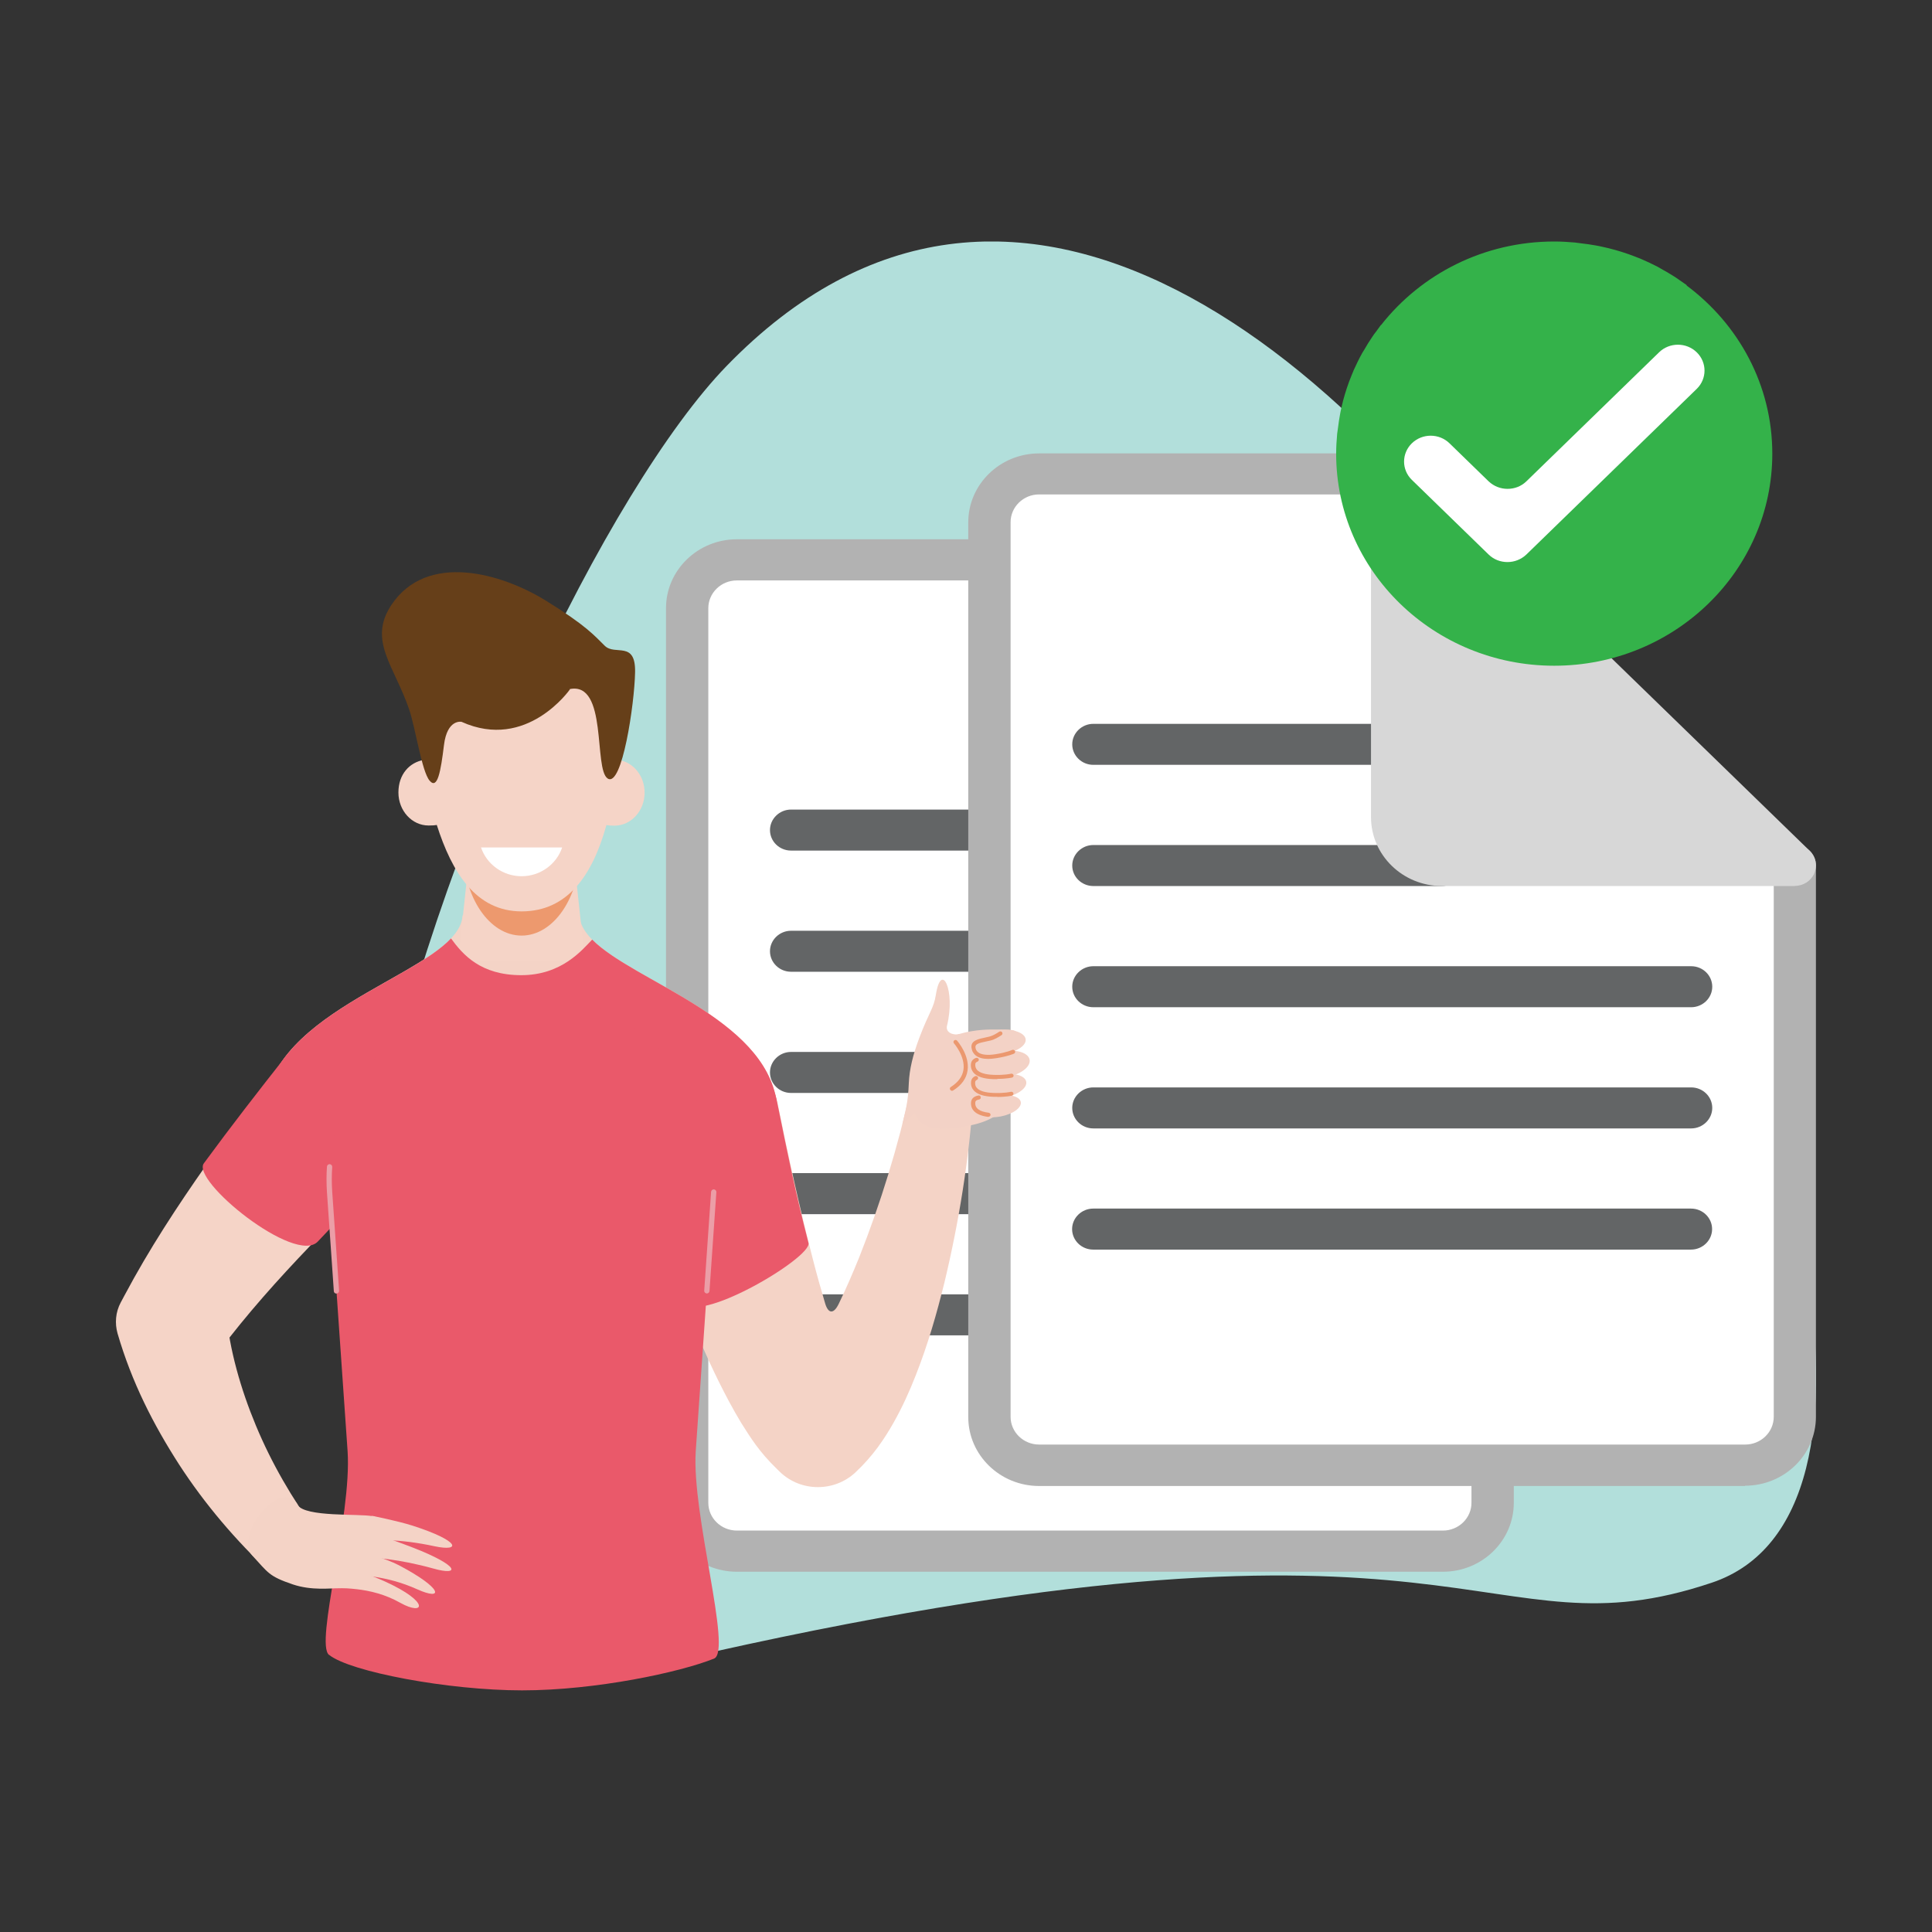
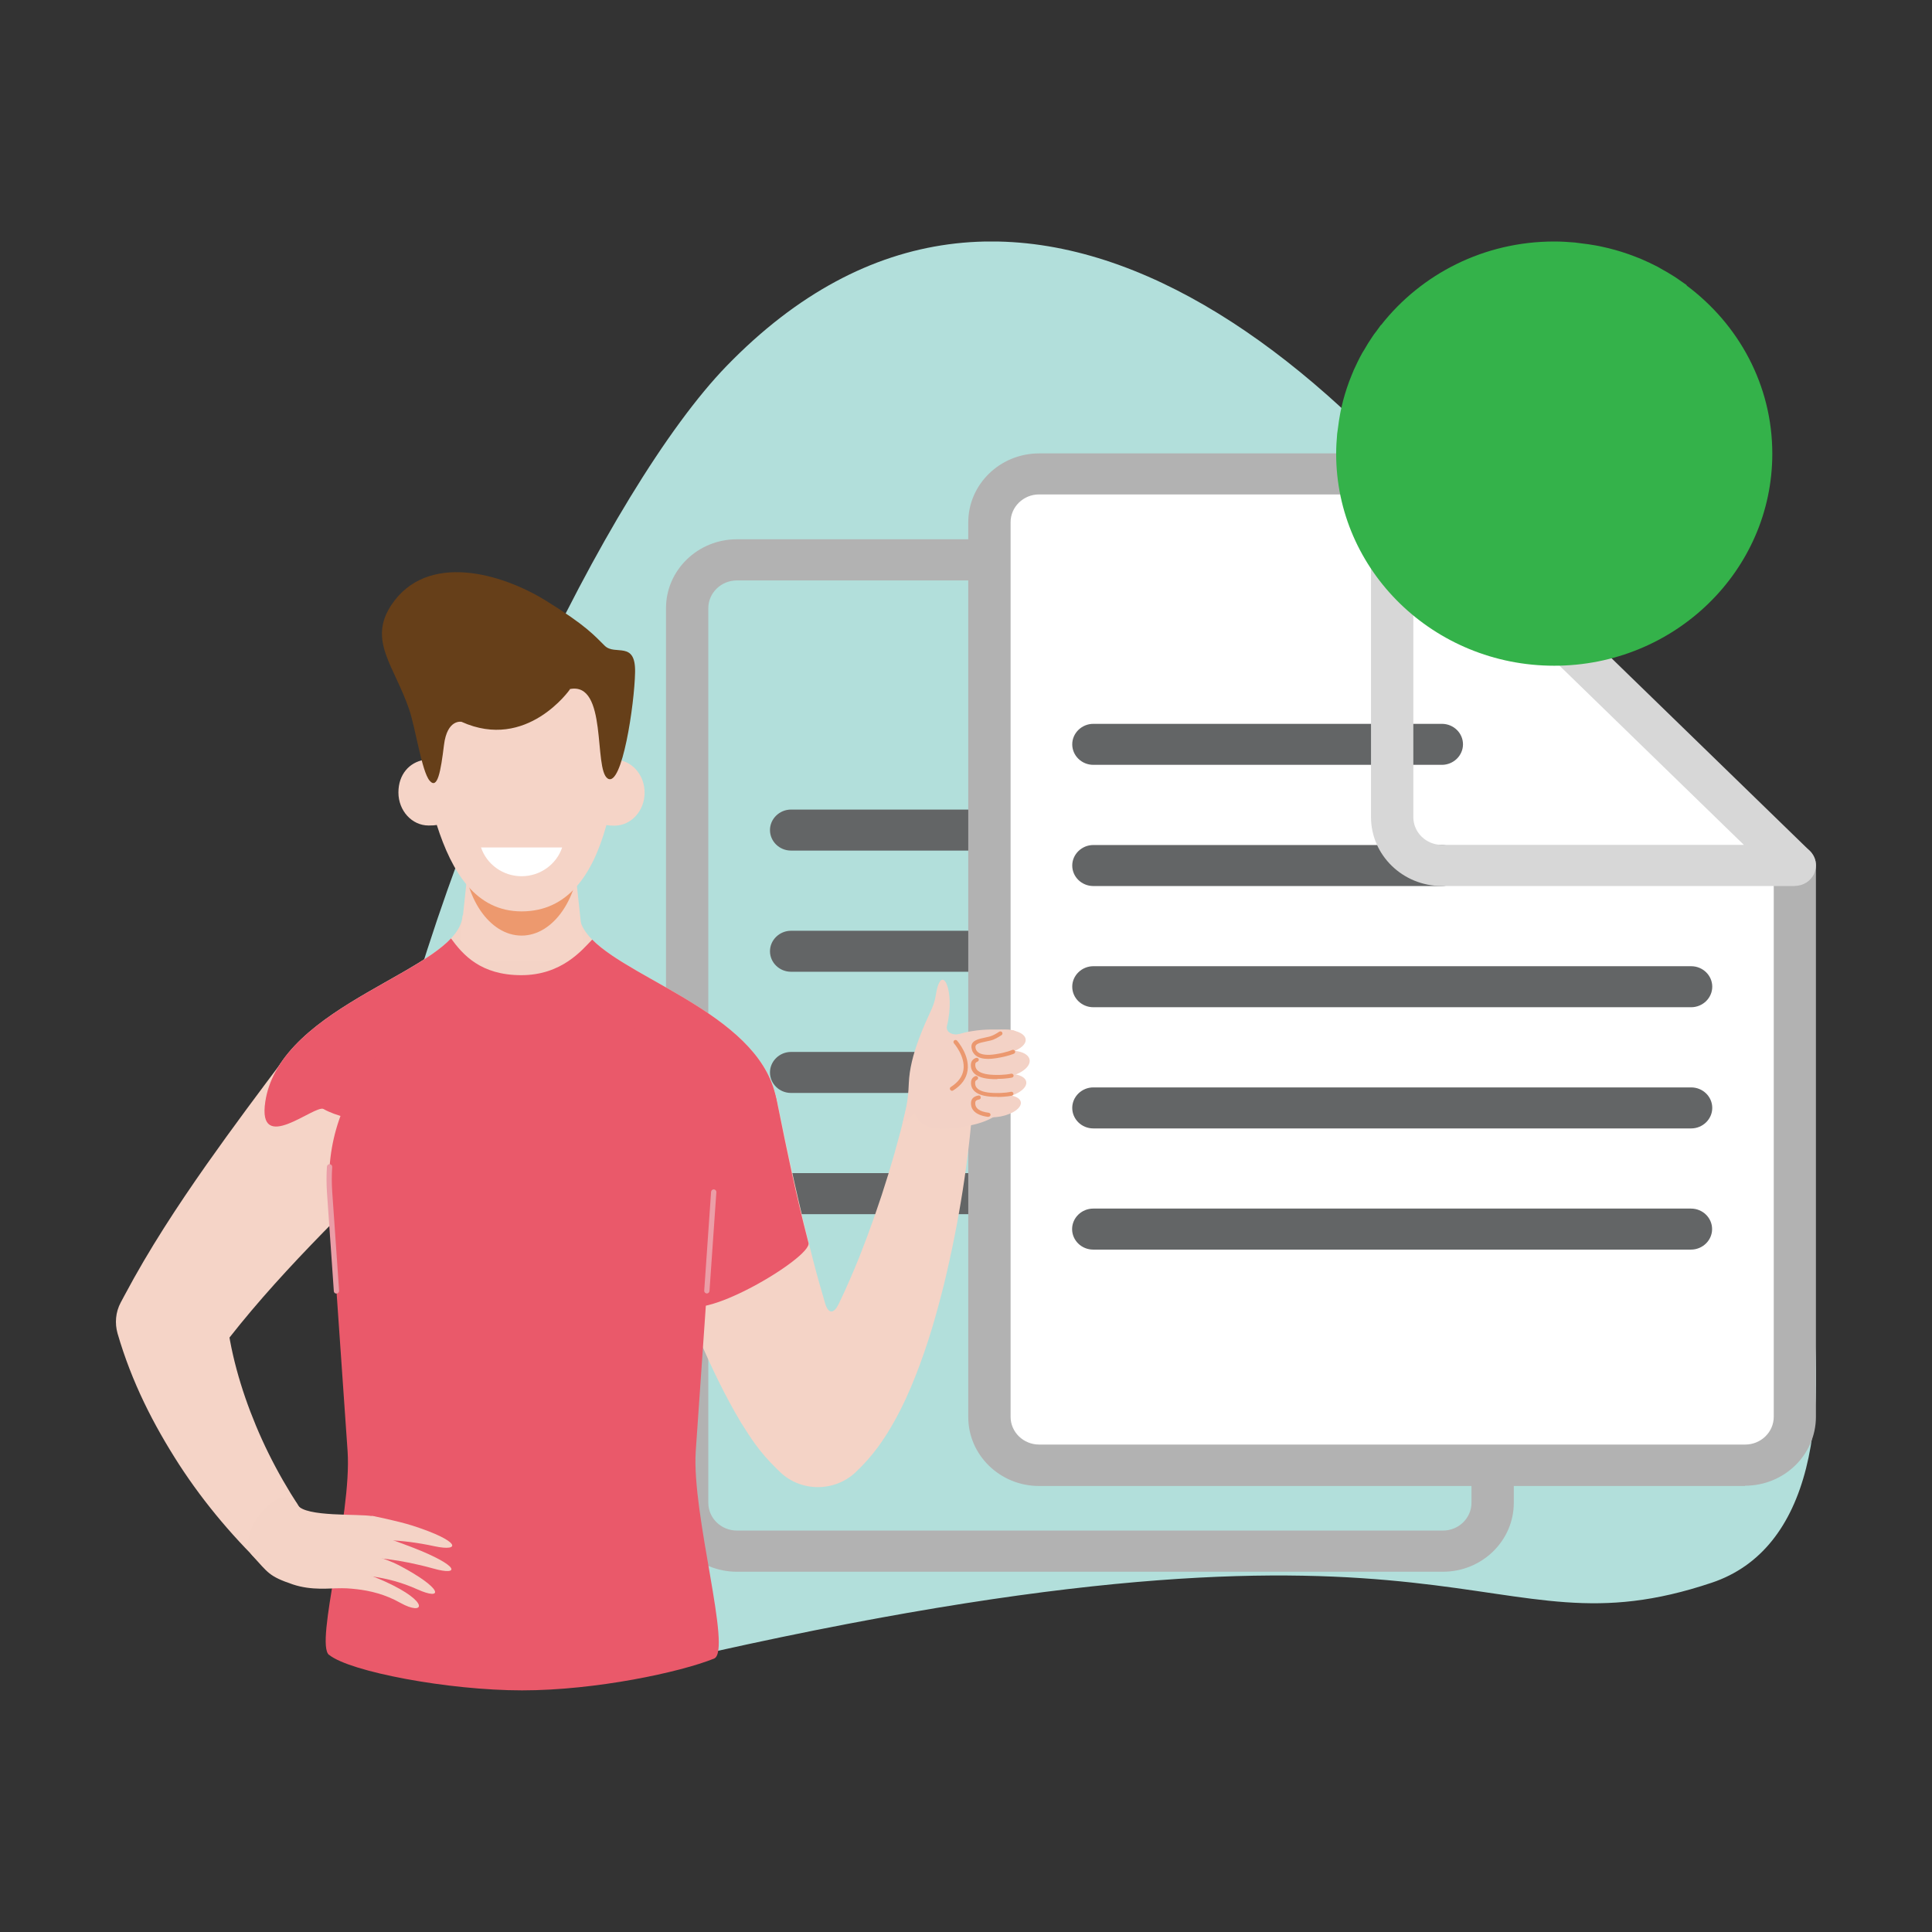
<svg xmlns="http://www.w3.org/2000/svg" width="100" height="100" viewBox="0 0 100 100" fill="none">
  <rect x="0" y="0" width="100" height="100" fill="#333333" stroke="none" />
  <g clip-path="url(#clip0_859_464)">
    <path d="M36.867 85.51C76.353 76.701 76.679 85.923 88.603 81.92C109.017 75.065 67.075 -11.448 37.602 18.95C25.436 31.503 1.209 93.463 36.875 85.502L36.867 85.51Z" fill="#B2DFDB" />
-     <path d="M74.685 28.974H38.148C36.725 28.974 35.571 30.096 35.571 31.48V77.778C35.571 79.162 36.725 80.284 38.148 80.284H74.685C76.109 80.284 77.263 79.162 77.263 77.778V31.48C77.263 30.096 76.109 28.974 74.685 28.974Z" fill="white" />
    <path d="M74.685 81.353H38.141C36.117 81.353 34.472 79.753 34.472 77.785V31.48C34.472 29.512 36.117 27.913 38.141 27.913H74.685C76.709 27.913 78.354 29.512 78.354 31.48V77.785C78.354 79.753 76.709 81.353 74.685 81.353ZM38.141 30.043C37.322 30.043 36.662 30.692 36.662 31.48V77.785C36.662 78.581 37.33 79.222 38.141 79.222H74.685C75.504 79.222 76.163 78.574 76.163 77.785V31.48C76.163 30.684 75.496 30.043 74.685 30.043H38.141Z" fill="#B2B2B2" />
    <path d="M71.888 44.026H40.945C40.339 44.026 39.854 43.547 39.854 42.964C39.854 42.382 40.346 41.903 40.945 41.903H71.888C72.495 41.903 72.98 42.382 72.98 42.964C72.98 43.547 72.487 44.026 71.888 44.026Z" fill="#636566" />
-     <path d="M71.888 69.117H40.945C40.339 69.117 39.854 68.638 39.854 68.055C39.854 67.473 40.346 66.994 40.945 66.994H71.888C72.495 66.994 72.98 67.473 72.98 68.055C72.98 68.638 72.487 69.117 71.888 69.117Z" fill="#636566" />
    <path d="M71.888 62.844H40.945C40.339 62.844 39.854 62.365 39.854 61.782C39.854 61.2 40.346 60.721 40.945 60.721H71.888C72.495 60.721 72.98 61.2 72.98 61.782C72.98 62.365 72.487 62.844 71.888 62.844Z" fill="#636566" />
    <path d="M71.888 56.571H40.945C40.339 56.571 39.854 56.092 39.854 55.51C39.854 54.928 40.346 54.448 40.945 54.448H71.888C72.495 54.448 72.98 54.928 72.98 55.51C72.98 56.092 72.487 56.571 71.888 56.571Z" fill="#636566" />
    <path d="M71.888 50.298H40.945C40.339 50.298 39.854 49.819 39.854 49.237C39.854 48.655 40.346 48.176 40.945 48.176H71.888C72.495 48.176 72.98 48.655 72.98 49.237C72.98 49.819 72.487 50.298 71.888 50.298Z" fill="#636566" />
    <path d="M92.901 44.792V73.34C92.901 74.726 91.749 75.846 90.323 75.846H53.779C52.354 75.846 51.202 74.726 51.202 73.34V27.036C51.202 25.65 52.354 24.529 53.779 24.529H72.047" fill="white" />
    <path d="M90.331 76.915H53.786C51.762 76.915 50.117 75.316 50.117 73.348V27.036C50.117 25.068 51.762 23.468 53.786 23.468H72.055C72.661 23.468 73.147 23.947 73.147 24.529C73.147 25.112 72.654 25.591 72.055 25.591H53.786C52.968 25.591 52.308 26.239 52.308 27.028V73.333C52.308 74.129 52.975 74.77 53.786 74.77H90.331C91.15 74.77 91.809 74.122 91.809 73.333V44.785C91.809 44.195 92.302 43.724 92.901 43.724C93.5 43.724 93.992 44.203 93.992 44.785V73.333C93.992 75.301 92.347 76.9 90.323 76.9L90.331 76.915Z" fill="#B2B2B2" />
    <path d="M74.632 39.588H56.591C55.984 39.588 55.499 39.109 55.499 38.527C55.499 37.945 55.992 37.466 56.591 37.466H74.632C75.239 37.466 75.724 37.945 75.724 38.527C75.724 39.109 75.231 39.588 74.632 39.588Z" fill="#636566" />
    <path d="M87.526 64.679H56.584C55.977 64.679 55.492 64.2 55.492 63.618C55.492 63.036 55.985 62.556 56.584 62.556H87.526C88.133 62.556 88.618 63.036 88.618 63.618C88.618 64.2 88.125 64.679 87.526 64.679Z" fill="#636566" />
    <path d="M87.534 58.407H56.591C55.985 58.407 55.499 57.928 55.499 57.345C55.499 56.763 55.992 56.284 56.591 56.284H87.534C88.14 56.284 88.626 56.763 88.626 57.345C88.626 57.928 88.133 58.407 87.534 58.407Z" fill="#636566" />
    <path d="M87.534 52.134H56.591C55.985 52.134 55.499 51.655 55.499 51.072C55.499 50.49 55.992 50.011 56.591 50.011H87.534C88.14 50.011 88.626 50.49 88.626 51.072C88.626 51.655 88.133 52.134 87.534 52.134Z" fill="#636566" />
    <path d="M74.632 45.861H56.591C55.985 45.861 55.499 45.382 55.499 44.8C55.499 44.217 55.992 43.738 56.591 43.738H74.632C75.239 43.738 75.724 44.217 75.724 44.8C75.724 45.382 75.231 45.861 74.632 45.861Z" fill="#636566" />
-     <path d="M72.062 24.537V42.294C72.062 43.679 73.215 44.8 74.64 44.8H92.908L72.062 24.544V24.537Z" fill="#D7D7D7" />
    <path d="M92.901 45.861H74.632C72.608 45.861 70.963 44.262 70.963 42.294V24.537C70.963 24.109 71.229 23.719 71.638 23.556C72.047 23.394 72.517 23.483 72.828 23.785L93.674 44.041C93.985 44.343 94.083 44.8 93.909 45.198C93.742 45.596 93.341 45.854 92.901 45.854V45.861ZM73.154 27.109V42.294C73.154 43.09 73.821 43.731 74.632 43.731H90.263L73.154 27.102V27.109Z" fill="#D7D7D7" />
    <path d="M87.307 14.77L87.291 14.748C87.178 14.667 87.064 14.593 86.95 14.512C86.859 14.446 86.768 14.38 86.67 14.321C86.442 14.173 86.2 14.033 85.957 13.9C85.904 13.871 85.859 13.841 85.806 13.812C85.51 13.657 85.207 13.517 84.896 13.384C84.805 13.348 84.714 13.318 84.631 13.281C84.403 13.193 84.176 13.112 83.941 13.038C83.827 13.001 83.706 12.972 83.592 12.935C83.372 12.876 83.16 12.817 82.933 12.773C82.811 12.743 82.69 12.721 82.561 12.699C82.326 12.655 82.091 12.625 81.849 12.596C81.735 12.581 81.629 12.566 81.515 12.552C81.166 12.522 80.81 12.5 80.446 12.5C76.793 12.5 73.556 14.195 71.494 16.812L71.471 16.827C71.388 16.937 71.312 17.048 71.229 17.159C71.16 17.247 71.092 17.335 71.032 17.431C70.88 17.652 70.736 17.888 70.6 18.124C70.569 18.176 70.539 18.22 70.509 18.271C70.349 18.559 70.205 18.854 70.069 19.156C70.031 19.244 70.001 19.333 69.963 19.414C69.872 19.635 69.788 19.856 69.713 20.085C69.675 20.195 69.644 20.313 69.606 20.424C69.546 20.638 69.485 20.844 69.44 21.065C69.409 21.183 69.387 21.308 69.364 21.426C69.319 21.655 69.288 21.883 69.258 22.119C69.243 22.23 69.228 22.333 69.212 22.444C69.182 22.783 69.159 23.129 69.159 23.483C69.159 29.542 74.215 34.458 80.446 34.458C86.677 34.458 91.734 29.542 91.734 23.483C91.734 19.93 89.99 16.783 87.299 14.778L87.307 14.77Z" fill="#34B24A" />
-     <path d="M79.006 24.913C78.733 25.178 78.385 25.303 78.028 25.303C77.672 25.303 77.323 25.171 77.05 24.913L75.026 22.945C74.488 22.421 73.617 22.421 73.078 22.945C72.54 23.468 72.54 24.316 73.078 24.839L77.05 28.701C77.323 28.967 77.672 29.092 78.028 29.092C78.385 29.092 78.733 28.959 79.006 28.701L87.822 20.129C88.36 19.606 88.36 18.758 87.822 18.235C87.284 17.711 86.412 17.711 85.874 18.235L79.014 24.905L79.006 24.913Z" fill="white" />
    <path d="M13.732 57.021C14.513 51.913 23.639 50.24 23.935 47.461C23.98 47.004 24.155 48.124 24.299 49.311H29.636C29.787 48.124 29.954 47.004 29.999 47.461C30.295 50.24 39.429 51.913 40.202 57.021C40.627 59.822 37.625 57.146 37.185 57.404C35.935 58.127 35.95 55.915 35.95 55.915L30.265 52.178V52.834H23.329V52.392L17.969 55.915C17.969 55.915 17.985 58.127 16.734 57.404C16.294 57.146 13.292 59.822 13.717 57.021H13.732Z" fill="#F4D3C6" />
    <path d="M15.506 54.242C15.347 54.448 14.96 54.478 14.801 54.684C13.421 56.512 12.034 58.37 10.685 60.286C9.184 62.424 7.721 64.65 6.447 67.046L6.25 67.414C5.977 67.923 5.939 68.498 6.083 69.013C6.819 71.549 7.941 73.738 9.275 75.81C10.609 77.866 12.201 79.724 13.959 81.382C14.604 81.987 15.627 81.972 16.256 81.353C16.81 80.8 16.863 79.945 16.415 79.333L16.4 79.311C15.119 77.571 14.05 75.721 13.247 73.79C12.451 71.881 11.875 69.839 11.708 67.96L11.344 69.927C14.179 66.161 17.78 62.704 21.396 59.158H21.403C22.972 57.611 22.965 55.127 21.381 53.593C19.796 52.068 17.666 52.171 16.089 53.704C15.953 53.837 15.619 54.087 15.506 54.235V54.242Z" fill="#F5D4C7" />
-     <path d="M14.808 54.655C13.383 56.461 11.958 58.296 10.563 60.198C9.821 61.068 15.293 65.505 16.453 64.259C18.038 62.556 19.705 60.868 21.381 59.166H21.388C22.927 57.588 22.866 55.104 21.259 53.608C19.645 52.112 17.772 52.303 16.233 53.866C16.135 53.969 14.952 54.456 14.801 54.655H14.808Z" fill="#EA596A" />
    <path d="M23.708 49.76H30.28L29.416 41.697H24.572L23.708 49.76Z" fill="#F5D4C7" />
    <path d="M26.997 48.426C28.664 48.426 30.015 46.436 30.015 43.982C30.015 41.527 28.664 39.537 26.997 39.537C25.331 39.537 23.98 41.527 23.98 43.982C23.98 46.436 25.331 48.426 26.997 48.426Z" fill="#ED996E" />
    <path d="M21.957 39.338V38.107C21.957 35.402 24.215 33.205 26.997 33.205C29.779 33.205 32.038 35.402 32.038 38.107V39.338C32.789 39.463 33.365 40.163 33.365 41.026C33.365 41.969 32.668 42.736 31.803 42.736C31.637 42.736 31.5 42.728 31.387 42.706C30.666 45.316 29.37 47.173 26.997 47.173C24.625 47.173 23.389 45.146 22.608 42.699C22.495 42.721 22.358 42.728 22.184 42.728C21.32 42.728 20.622 41.962 20.622 41.018C20.622 40.075 21.198 39.456 21.949 39.331L21.957 39.338Z" fill="#F5D4C7" />
    <path d="M24.898 43.864C25.186 44.726 26.02 45.353 26.997 45.353C27.975 45.353 28.809 44.726 29.097 43.864H24.898Z" fill="white" />
    <path d="M29.499 35.682C29.499 35.682 27.27 38.888 23.89 37.362C23.89 37.362 23.147 37.2 22.98 38.564C22.813 39.928 22.646 40.886 22.237 40.407C21.828 39.928 21.509 37.694 21.176 36.714C20.41 34.466 19.031 33.154 20.259 31.311C22.093 28.561 25.944 29.66 28.256 31.09C30.378 32.402 30.773 32.91 31.303 33.426C31.834 33.95 32.903 33.139 32.872 34.79C32.842 36.441 32.198 40.775 31.455 40.296C30.712 39.817 31.47 35.269 29.491 35.667L29.499 35.682Z" fill="#663F19" />
    <path d="M32.327 59.085C33.267 61.827 34.244 64.584 35.359 67.34C35.92 68.719 36.511 70.104 37.201 71.505C37.549 72.205 37.921 72.913 38.36 73.642C38.83 74.38 39.27 75.124 40.233 76.053L40.369 76.186C41.453 77.232 43.189 77.232 44.281 76.208C45.206 75.338 45.774 74.475 46.244 73.65C46.714 72.817 47.078 72.006 47.396 71.195C48.033 69.581 48.488 67.982 48.882 66.389C49.648 63.198 50.148 60.021 50.383 56.785C50.444 55.908 49.761 55.141 48.859 55.075C48.033 55.016 47.298 55.569 47.138 56.335V56.358C46.494 59.313 45.584 62.269 44.478 65.063C44.144 65.888 43.795 66.699 43.416 67.48C43.159 68.018 42.878 68.018 42.712 67.473C42.492 66.736 42.279 65.977 42.082 65.21C41.393 62.542 40.794 59.8 40.233 57.036C39.793 54.883 37.64 53.483 35.419 53.91C33.206 54.338 31.765 56.431 32.205 58.591C32.236 58.746 32.289 58.93 32.342 59.077L32.327 59.085Z" fill="#F4D3C6" />
    <path d="M32.327 59.085C33.266 61.827 34.244 64.584 35.359 67.34C35.919 68.719 42.044 65.092 41.847 64.333C41.158 61.665 40.786 59.815 40.225 57.05C39.785 54.898 37.633 53.498 35.412 53.925C33.198 54.353 31.758 56.446 32.198 58.606C32.228 58.761 32.281 58.945 32.334 59.092L32.327 59.085Z" fill="#EA596A" />
    <path d="M13.732 57.021C14.399 52.628 21.259 50.778 23.344 48.574C23.958 49.414 24.875 50.475 26.982 50.475C29.082 50.475 30.136 49.163 30.651 48.633C32.804 50.807 39.543 52.665 40.202 57.021C40.627 59.822 37.625 57.146 37.185 57.404C35.935 58.127 33.38 58.311 33.38 58.311L30.113 52.827H23.912L21.032 58.311C21.032 58.311 18 58.127 16.749 57.404C16.309 57.146 13.307 59.822 13.732 57.021Z" fill="#EA596A" />
    <path d="M17.029 85.657C16.287 85.06 18.212 78.478 17.992 75.124L17.06 61.702C17.037 61.289 17.029 60.817 17.06 60.389C17.431 55.053 22.184 51.014 27.672 51.375C33.16 51.736 37.314 56.358 36.943 61.694L36.011 75.124C35.798 78.412 37.906 85.466 36.958 85.849C35.199 86.556 30.841 87.493 27.02 87.493C23.2 87.493 18.113 86.527 17.037 85.657H17.029Z" fill="#EA596A" />
    <path d="M49.178 53.652C47.51 54.021 46.904 55.974 47.214 57.212C47.434 58.075 47.79 58.753 50.246 58.245C52.46 57.788 52.392 56.439 52.384 55.65C52.354 53.571 53.165 53.306 52.02 53.291C51.565 53.291 51.02 53.254 50.307 53.372C49.754 53.461 49.564 53.564 49.178 53.645V53.652Z" fill="#F3D2C6" />
    <path d="M46.706 58.2C46.858 57.478 47.002 57.117 47.04 56.063C47.07 55.348 47.252 54.603 47.578 53.733C48.094 52.362 48.329 52.208 48.442 51.478C48.723 49.724 49.466 51.279 49.018 53.085C48.92 53.475 49.397 53.601 49.67 53.52C50.034 53.984 49.109 55.996 49.109 55.996L46.699 58.2H46.706Z" fill="#F3D2C6" />
    <path d="M52.133 55.742C52.844 55.61 53.363 55.208 53.291 54.844C53.22 54.48 52.585 54.292 51.874 54.425C51.163 54.557 50.644 54.959 50.715 55.323C50.787 55.687 51.422 55.875 52.133 55.742Z" fill="#F3D2C6" />
    <path d="M52.018 56.797C52.689 56.673 53.181 56.31 53.117 55.987C53.054 55.663 52.459 55.5 51.789 55.624C51.119 55.748 50.627 56.111 50.69 56.435C50.753 56.759 51.348 56.921 52.018 56.797Z" fill="#F3D2C6" />
    <path d="M51.789 57.789C52.426 57.67 52.895 57.333 52.836 57.037C52.777 56.741 52.213 56.599 51.576 56.718C50.939 56.838 50.47 57.175 50.529 57.471C50.588 57.767 51.152 57.909 51.789 57.789Z" fill="#F3D2C6" />
    <path d="M51.841 54.561C52.569 54.481 53.127 54.138 53.088 53.794C53.048 53.45 52.425 53.236 51.697 53.315C50.969 53.395 50.411 53.738 50.451 54.082C50.491 54.426 51.113 54.64 51.841 54.561Z" fill="#F3D2C6" />
    <path d="M51.141 54.81C51.262 54.81 51.406 54.795 51.558 54.773C52.172 54.677 52.467 54.544 52.483 54.537C52.536 54.515 52.558 54.448 52.536 54.397C52.505 54.345 52.445 54.323 52.392 54.345C52.392 54.345 52.104 54.478 51.528 54.566C51.111 54.633 50.8 54.596 50.633 54.471C50.55 54.404 50.496 54.323 50.489 54.205C50.474 54.043 50.656 53.984 51.057 53.903C51.126 53.888 51.194 53.873 51.262 53.859C51.467 53.815 51.679 53.682 51.838 53.579C51.891 53.549 51.899 53.483 51.869 53.431C51.838 53.38 51.77 53.372 51.717 53.402C51.588 53.49 51.391 53.608 51.217 53.652C51.148 53.667 51.08 53.682 51.02 53.697C50.633 53.778 50.239 53.859 50.284 54.227C50.307 54.404 50.383 54.537 50.512 54.64C50.663 54.751 50.876 54.81 51.156 54.81H51.141Z" fill="#EB986F" />
    <path d="M51.626 55.842C52.119 55.842 52.369 55.775 52.384 55.775C52.445 55.76 52.475 55.702 52.46 55.65C52.445 55.591 52.384 55.561 52.323 55.576C52.323 55.576 52.013 55.657 51.429 55.635C51.004 55.62 50.709 55.532 50.572 55.377C50.504 55.296 50.474 55.208 50.481 55.09C50.481 55.016 50.519 54.979 50.595 54.95C50.648 54.928 50.678 54.868 50.656 54.817C50.633 54.765 50.572 54.736 50.512 54.758C50.315 54.832 50.262 54.972 50.254 55.082C50.239 55.259 50.292 55.407 50.398 55.532C50.58 55.731 50.921 55.842 51.414 55.856C51.482 55.856 51.55 55.856 51.618 55.856L51.626 55.842Z" fill="#EB986F" />
    <path d="M51.626 56.778C52.111 56.778 52.369 56.711 52.377 56.711C52.437 56.697 52.467 56.638 52.452 56.586C52.437 56.527 52.377 56.498 52.316 56.512C52.316 56.512 52.005 56.593 51.421 56.571C50.997 56.556 50.701 56.468 50.565 56.313C50.496 56.24 50.466 56.144 50.474 56.026C50.474 55.959 50.504 55.923 50.565 55.893C50.618 55.871 50.641 55.805 50.618 55.753C50.587 55.702 50.527 55.679 50.474 55.702C50.345 55.76 50.269 55.864 50.262 56.004C50.246 56.181 50.3 56.328 50.406 56.446C50.587 56.645 50.929 56.755 51.421 56.77C51.497 56.77 51.565 56.77 51.626 56.77V56.778Z" fill="#EB986F" />
    <path d="M51.164 57.802C51.217 57.802 51.262 57.765 51.27 57.714C51.277 57.655 51.232 57.603 51.179 57.596C50.694 57.537 50.459 57.36 50.481 57.072C50.481 57.014 50.504 56.94 50.678 56.91C50.739 56.896 50.777 56.844 50.762 56.785C50.754 56.726 50.701 56.689 50.633 56.704C50.406 56.748 50.277 56.866 50.261 57.058C50.239 57.294 50.33 57.706 51.148 57.81C51.148 57.81 51.156 57.81 51.164 57.81V57.802Z" fill="#EB986F" />
    <path d="M49.269 56.461C49.269 56.461 49.306 56.461 49.329 56.446C49.769 56.173 50.019 55.827 50.08 55.414C50.201 54.625 49.564 53.896 49.541 53.866C49.504 53.822 49.435 53.815 49.39 53.851C49.344 53.888 49.337 53.955 49.375 53.999C49.375 53.999 49.974 54.684 49.867 55.377C49.814 55.724 49.594 56.018 49.215 56.262C49.162 56.291 49.147 56.358 49.185 56.409C49.208 56.439 49.238 56.461 49.276 56.461H49.269Z" fill="#EB986F" />
    <path d="M36.587 66.95C36.655 66.95 36.715 66.898 36.723 66.824L37.079 61.702C37.079 61.628 37.026 61.569 36.95 61.561C36.875 61.561 36.814 61.613 36.806 61.687L36.45 66.81C36.45 66.883 36.503 66.942 36.579 66.95C36.579 66.95 36.579 66.95 36.587 66.95Z" fill="#EB9EA7" />
    <path d="M17.416 66.95C17.416 66.95 17.416 66.95 17.424 66.95C17.499 66.95 17.552 66.883 17.552 66.81L17.196 61.687C17.166 61.259 17.166 60.788 17.196 60.397C17.196 60.323 17.143 60.264 17.067 60.257C17.067 60.257 17.067 60.257 17.06 60.257C16.991 60.257 16.931 60.308 16.923 60.382C16.893 60.788 16.893 61.259 16.923 61.709L17.279 66.832C17.279 66.898 17.34 66.957 17.416 66.957V66.95Z" fill="#EB9EA7" />
    <path d="M15.407 77.881C14.505 76.429 12.11 79.495 13.057 80.512C13.891 81.412 13.899 81.581 15.157 82.009C16.142 82.34 17.105 82.2 17.59 82.208C19.197 82.23 19.395 81.471 19.41 80.232C19.425 79.399 20.334 78.692 19.281 78.478C18.591 78.338 15.801 78.537 15.4 77.896L15.407 77.881Z" fill="#F4D3C6" />
    <path d="M18.447 79.724C19.334 79.687 20.691 79.642 22.487 80.033C23.874 80.328 23.844 79.768 21.343 78.964C20.6 78.728 19.281 78.463 19.281 78.463L17.022 78.927L18.439 79.724H18.447Z" fill="#F4D3C6" />
    <path d="M18.447 80.579C19.334 80.601 20.668 80.697 22.442 81.19C23.806 81.574 23.821 81.058 21.381 80.107C20.653 79.827 19.372 79.37 19.372 79.37L17.09 79.701L18.454 80.586L18.447 80.579Z" fill="#F4D3C6" />
    <path d="M17.643 81.448C18.523 81.529 19.94 81.515 21.608 82.267C22.934 82.864 22.98 82.245 20.638 81.013C19.948 80.652 18.644 80.299 18.644 80.299L16.34 80.475L17.643 81.448Z" fill="#F4D3C6" />
    <path d="M16.734 82.149C17.613 82.245 19.137 82.068 20.729 82.967C21.972 83.66 22.283 82.93 19.933 81.861C19.046 81.456 17.628 80.991 16.575 80.601C15.809 80.313 14.27 79.797 14.27 79.797L16.734 82.156V82.149Z" fill="#F4D3C6" />
  </g>
  <defs>
    <clipPath id="clip0_859_464">
      <rect width="88" height="75" fill="white" transform="translate(6 12.5)" />
    </clipPath>
  </defs>
</svg>